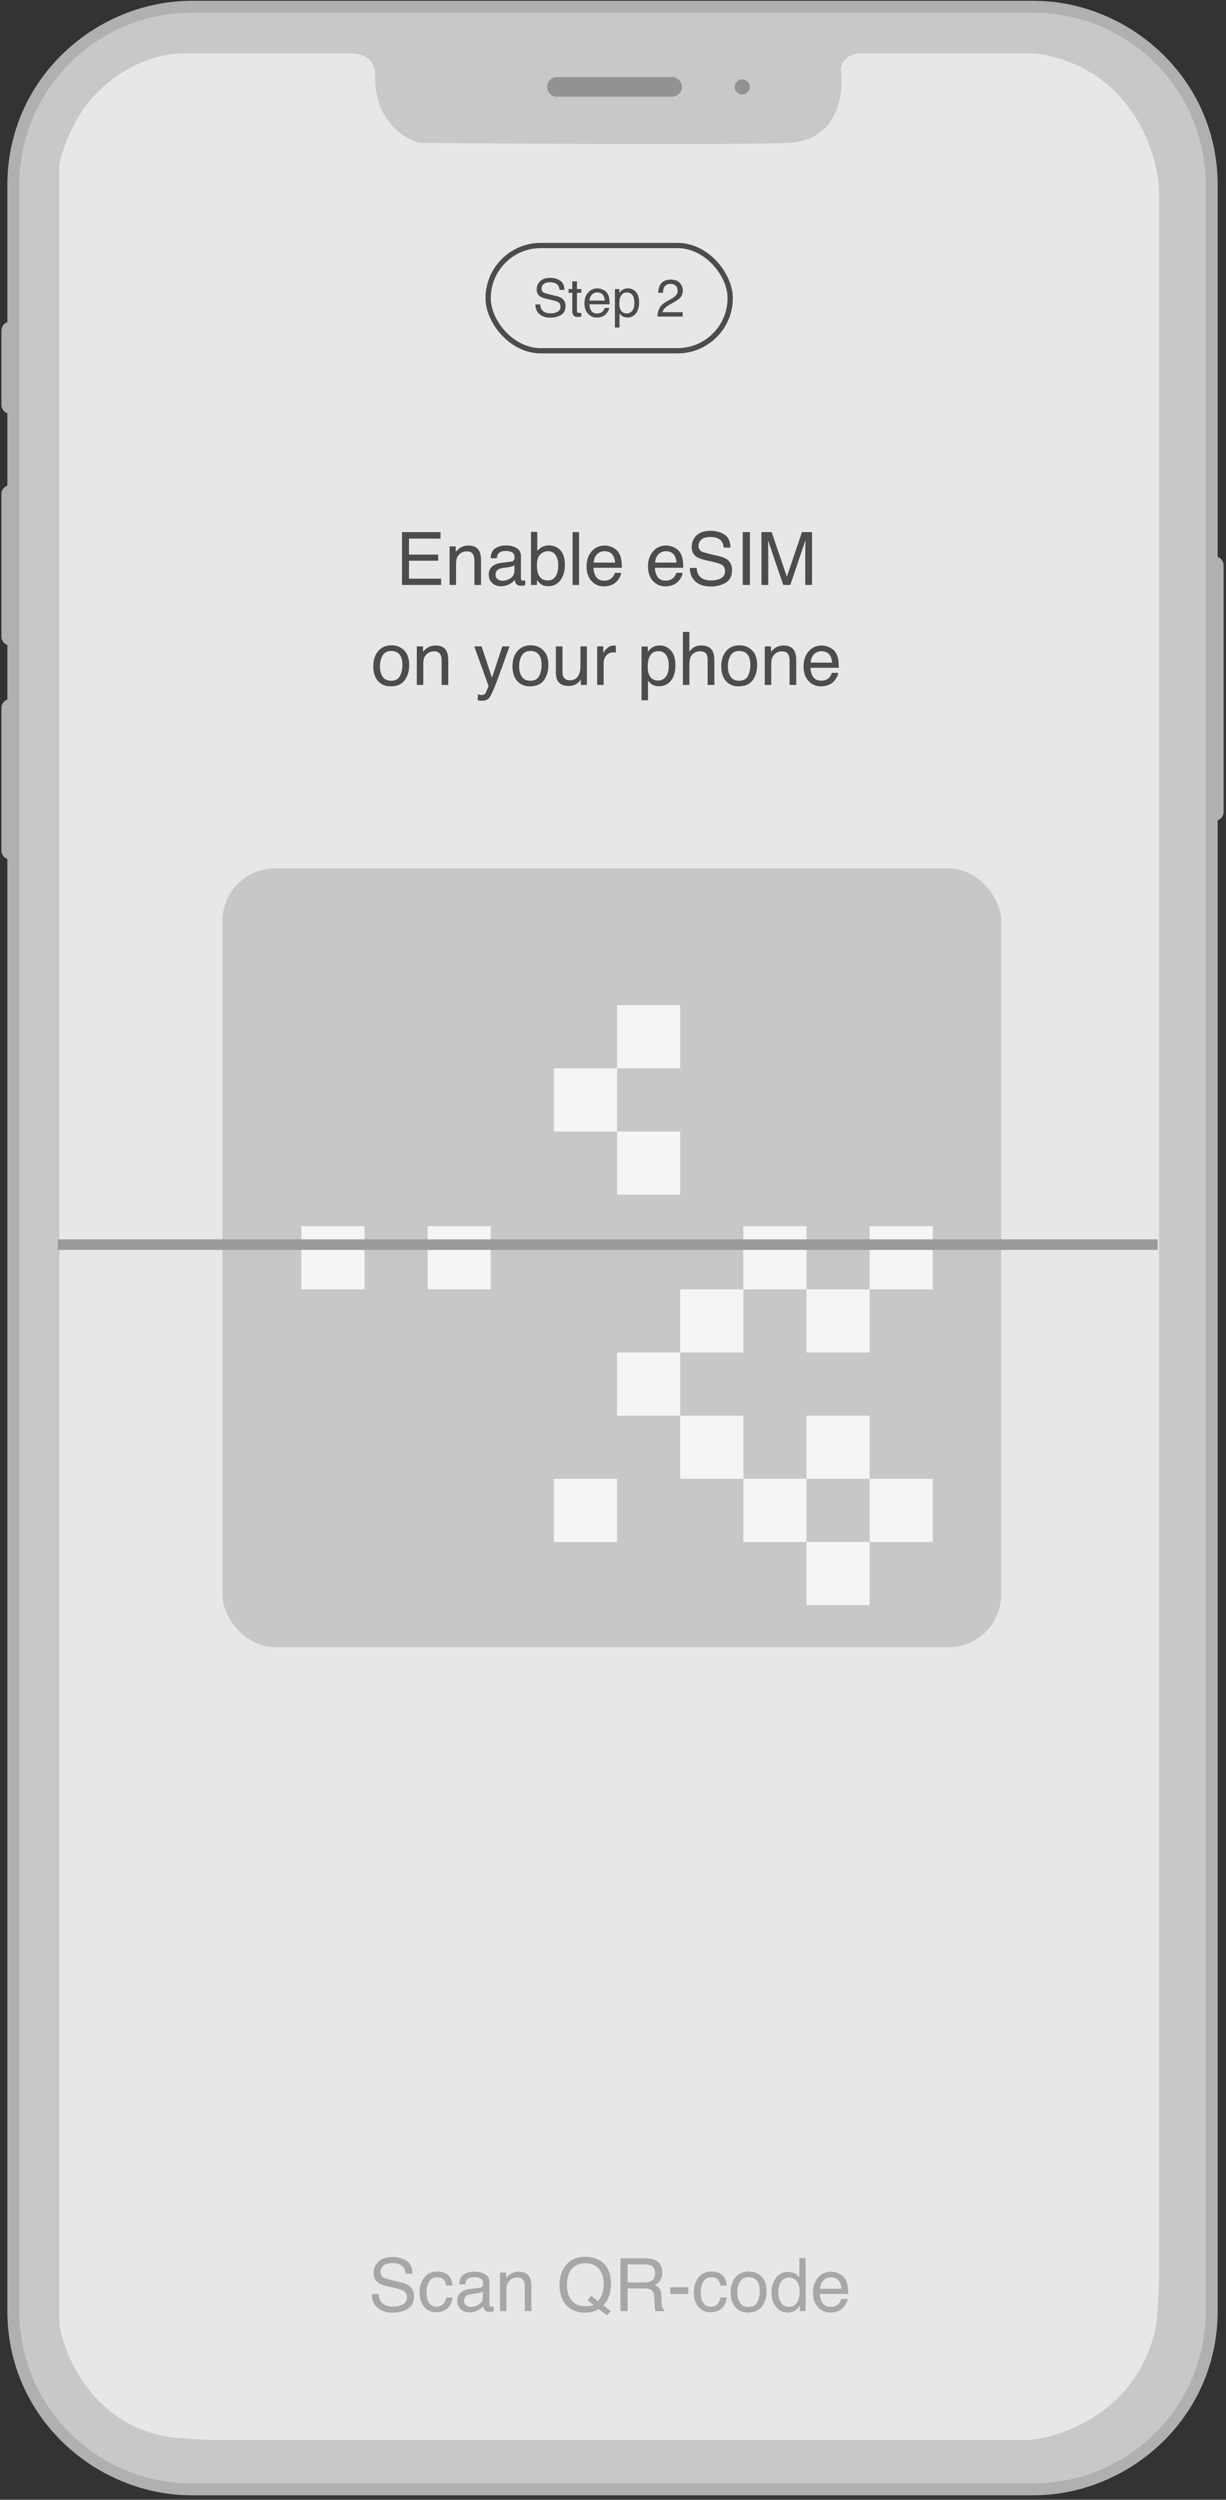
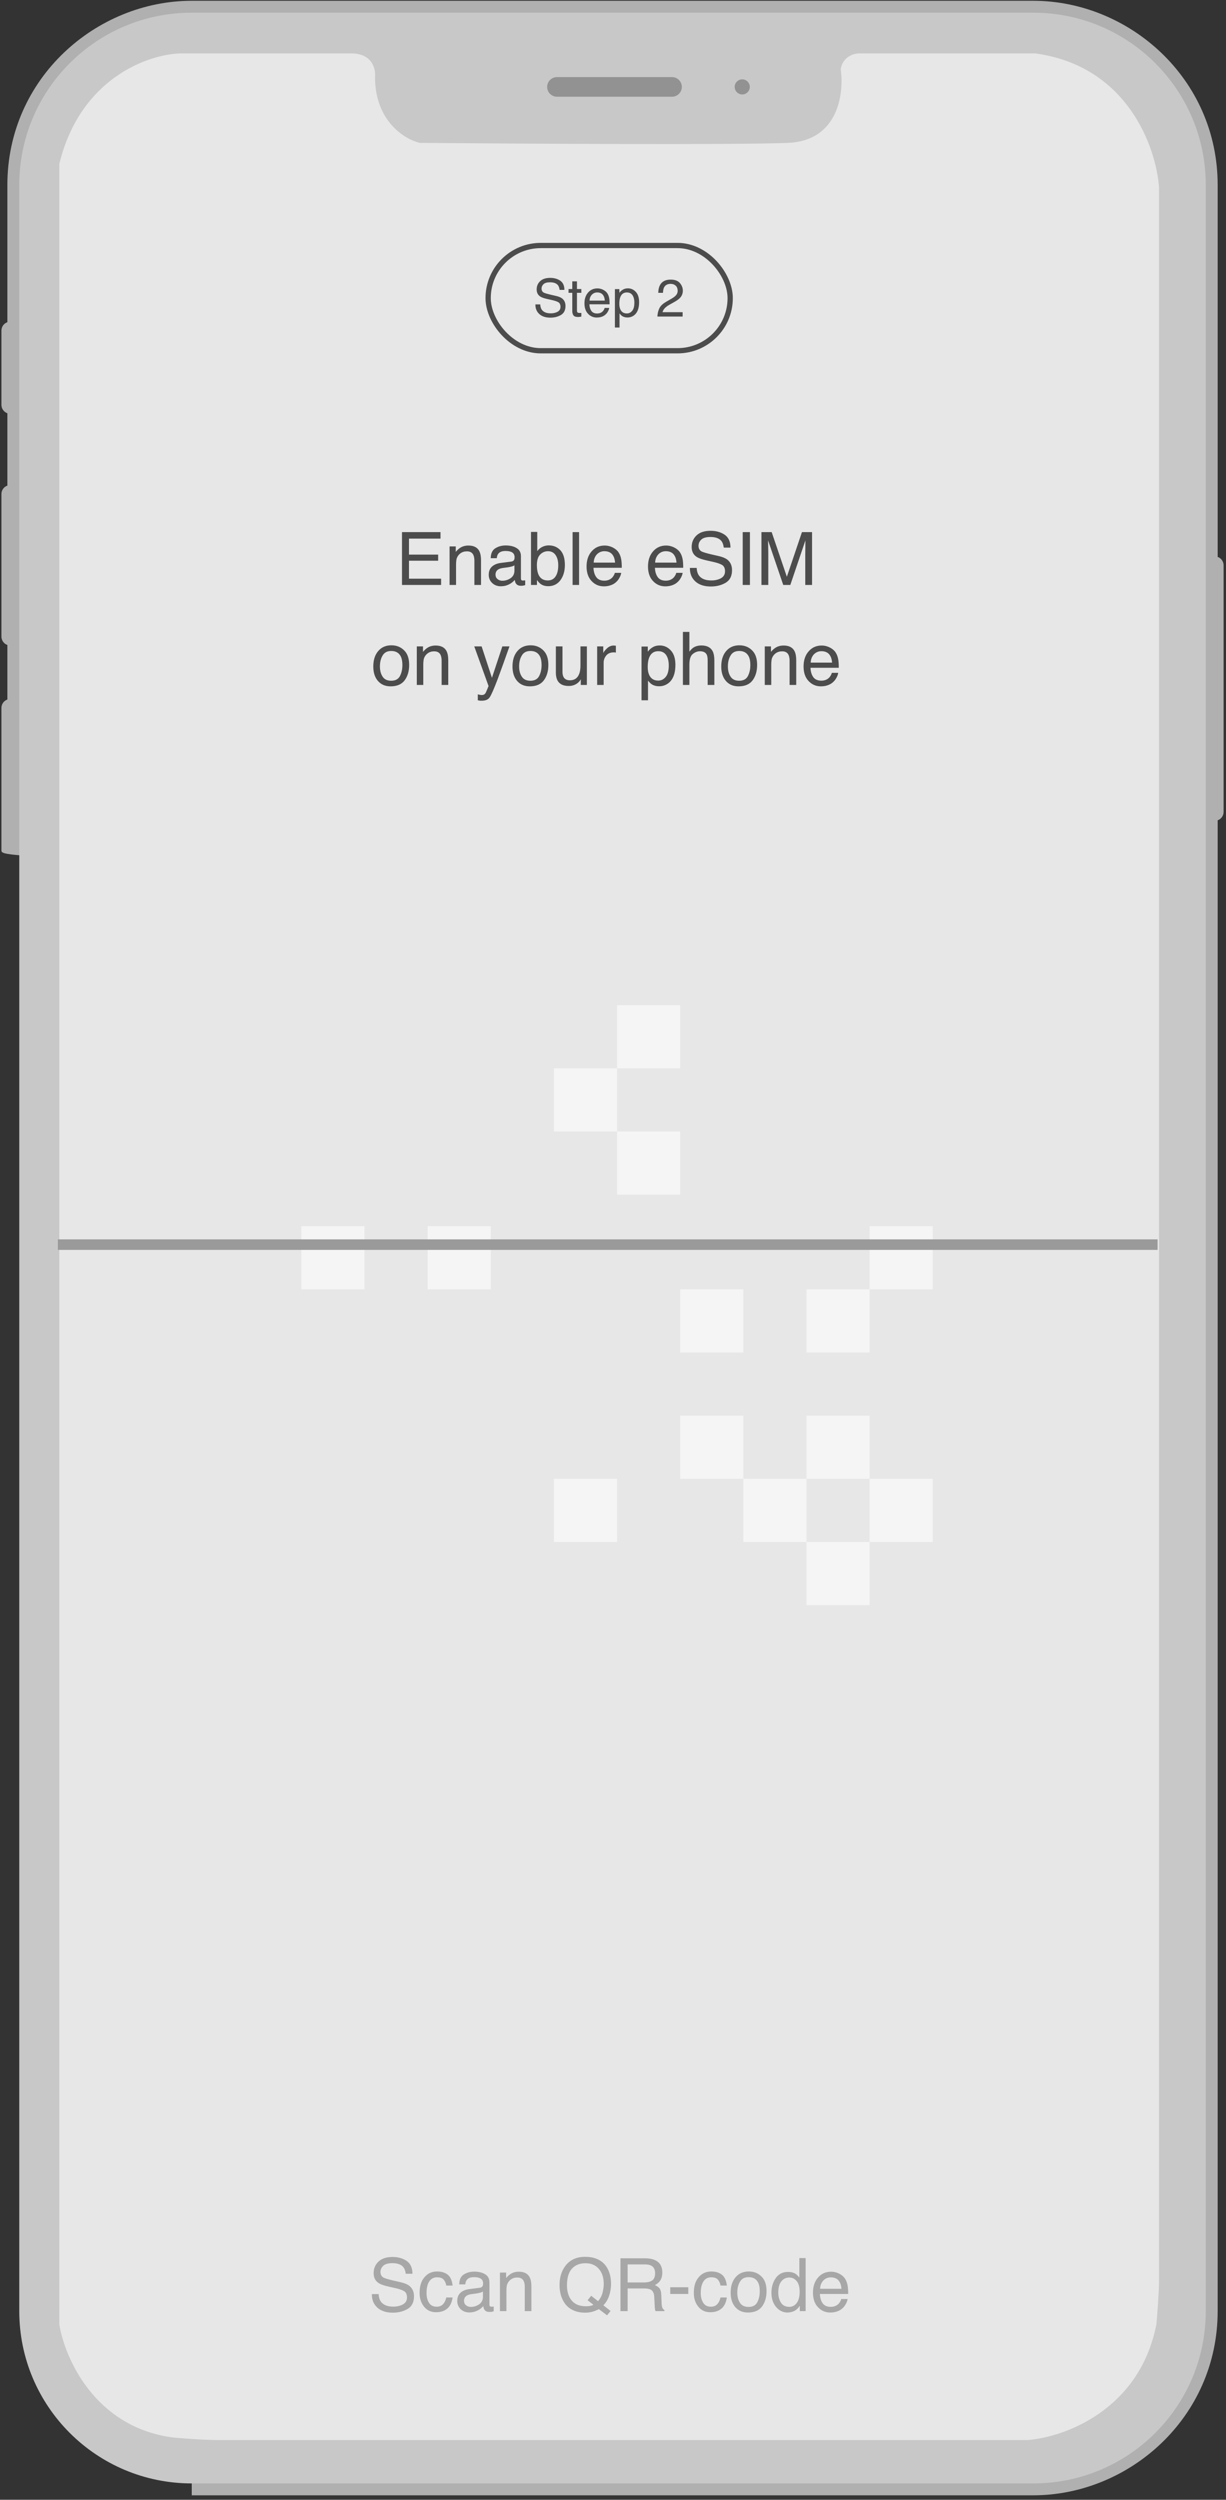
<svg xmlns="http://www.w3.org/2000/svg" width="233" height="475" viewBox="0 0 233 475" fill="none">
  <rect x="0" y="0" width="233" height="475" fill="#333333" stroke="none" />
-   <path fill-rule="evenodd" clip-rule="evenodd" d="M36.441 0.15H196.375C214.478 0.15 231.414 14.81 231.414 35.15V105.82C232.072 106.05 232.544 106.68 232.544 107.42V154.27C232.544 155.01 232.072 155.64 231.414 155.87V439.15C231.414 459.49 214.478 474.15 196.375 474.15H36.441C18.338 474.15 1.402 459.49 1.402 439.15V163.21C0.744 162.98 0.272 162.35 0.272 161.61V134.51C0.272 133.78 0.744 133.15 1.402 132.92V122.56C0.744 122.33 0.272 121.7 0.272 120.96V93.87C0.272 93.13 0.744 92.5 1.402 92.27V78.53C0.744 78.29 0.272 77.67 0.272 76.93V62.82C0.272 62.08 0.744 61.45 1.402 61.22V35.15C1.402 14.81 18.338 0.15 36.441 0.15Z" fill="#B0B0B0" />
+   <path fill-rule="evenodd" clip-rule="evenodd" d="M36.441 0.15H196.375C214.478 0.15 231.414 14.81 231.414 35.15V105.82C232.072 106.05 232.544 106.68 232.544 107.42V154.27C232.544 155.01 232.072 155.64 231.414 155.87V439.15C231.414 459.49 214.478 474.15 196.375 474.15H36.441V163.21C0.744 162.98 0.272 162.35 0.272 161.61V134.51C0.272 133.78 0.744 133.15 1.402 132.92V122.56C0.744 122.33 0.272 121.7 0.272 120.96V93.87C0.272 93.13 0.744 92.5 1.402 92.27V78.53C0.744 78.29 0.272 77.67 0.272 76.93V62.82C0.272 62.08 0.744 61.45 1.402 61.22V35.15C1.402 14.81 18.338 0.15 36.441 0.15Z" fill="#B0B0B0" />
  <path fill-rule="evenodd" clip-rule="evenodd" d="M36.441 2.41H196.375C214.478 2.41 229.154 17.07 229.154 35.15C229.154 170.3 229.154 302.91 229.154 439.15C229.154 457.23 214.478 471.89 196.375 471.89H36.441C18.338 471.89 3.663 457.23 3.663 439.15C3.663 301.58 3.663 168.35 3.663 35.15C3.663 17.07 18.338 2.41 36.441 2.41Z" fill="#C8C8C8" />
  <path d="M141.061 17.95C141.856 17.95 142.5 17.31 142.5 16.51C142.5 15.72 141.856 15.08 141.061 15.08C140.266 15.08 139.622 15.72 139.622 16.51C139.622 17.31 140.266 17.95 141.061 17.95Z" fill="#929292" />
  <path d="M127.719 18.38H105.849C104.822 18.38 103.985 17.54 103.985 16.51C103.985 15.49 104.822 14.65 105.849 14.65H127.719C128.745 14.65 129.583 15.49 129.583 16.51C129.583 17.54 128.745 18.38 127.719 18.38Z" fill="#929292" />
  <path d="M149.772 27.15C159.372 26.75 160.439 17.65 159.772 13.15C160.172 10.75 162.272 10.15 163.272 10.15H190.772H196.772C214.372 12.55 219.772 28.15 220.272 35.65V433.15C220.272 435.55 219.939 439.817 219.772 441.65C216.572 458.05 202.105 463.15 195.272 463.65H41.772C38.572 463.65 34.439 463.317 32.772 463.15C17.972 461.15 12.272 447.983 11.272 441.65V37.15V31.15C15.272 14.75 28.272 10.317 34.272 10.15H66.772C70.772 10.15 71.439 13.15 71.272 14.65C71.272 23.05 76.939 26.483 79.772 27.15C99.105 27.317 140.172 27.55 149.772 27.15Z" fill="#E7E7E7" />
  <path opacity="0.5" d="M71.96 435.916C71.988 436.476 72.114 436.938 72.352 437.302C72.814 437.96 73.598 438.296 74.746 438.296C75.25 438.296 75.726 438.226 76.132 438.072C76.958 437.792 77.35 437.288 77.35 436.56C77.35 436.014 77.182 435.622 76.846 435.384C76.496 435.16 75.95 434.964 75.222 434.796L73.85 434.488C72.968 434.292 72.338 434.068 71.974 433.83C71.33 433.41 71.008 432.78 71.008 431.94C71.008 431.044 71.33 430.302 71.946 429.728C72.576 429.14 73.458 428.86 74.606 428.86C75.656 428.86 76.552 429.112 77.294 429.616C78.022 430.12 78.386 430.946 78.386 432.052H77.112C77.042 431.52 76.902 431.1 76.678 430.82C76.258 430.288 75.544 430.036 74.564 430.036C73.766 430.036 73.178 430.204 72.828 430.54C72.478 430.876 72.31 431.268 72.31 431.716C72.31 432.206 72.506 432.57 72.912 432.794C73.192 432.934 73.794 433.116 74.746 433.34L76.146 433.662C76.832 433.816 77.35 434.026 77.728 434.292C78.358 434.768 78.68 435.44 78.68 436.336C78.68 437.456 78.274 438.254 77.476 438.73C76.664 439.206 75.726 439.444 74.648 439.444C73.402 439.444 72.422 439.122 71.722 438.492C71.008 437.848 70.658 436.994 70.672 435.916H71.96ZM85.078 432.22C85.596 432.626 85.904 433.312 86.016 434.292H84.812C84.742 433.844 84.574 433.466 84.308 433.158C84.056 432.864 83.636 432.724 83.062 432.724C82.278 432.724 81.718 433.102 81.382 433.872C81.158 434.362 81.06 434.978 81.06 435.706C81.06 436.434 81.214 437.064 81.522 437.554C81.83 438.058 82.32 438.31 82.978 438.31C83.496 438.31 83.902 438.156 84.196 437.834C84.49 437.526 84.7 437.106 84.812 436.56H86.016C85.876 437.526 85.526 438.24 84.98 438.688C84.434 439.136 83.734 439.36 82.88 439.36C81.928 439.36 81.158 439.01 80.598 438.31C80.024 437.61 79.744 436.742 79.744 435.692C79.744 434.404 80.052 433.41 80.682 432.696C81.298 431.968 82.096 431.618 83.062 431.618C83.888 431.618 84.56 431.814 85.078 432.22ZM91.168 434.712C91.448 434.684 91.63 434.558 91.728 434.362C91.784 434.25 91.812 434.096 91.812 433.886C91.812 433.466 91.658 433.158 91.364 432.976C91.07 432.78 90.636 432.696 90.09 432.696C89.446 432.696 88.984 432.864 88.718 433.214C88.564 433.396 88.466 433.69 88.424 434.068H87.276C87.29 433.158 87.584 432.528 88.158 432.178C88.718 431.828 89.362 431.646 90.118 431.646C90.972 431.646 91.672 431.814 92.204 432.15C92.75 432.472 93.016 432.99 93.016 433.676V437.89C93.016 438.016 93.044 438.128 93.086 438.198C93.142 438.282 93.254 438.31 93.422 438.31C93.478 438.31 93.534 438.31 93.604 438.296C93.674 438.296 93.744 438.282 93.828 438.282V439.178C93.632 439.234 93.492 439.276 93.38 439.29C93.282 439.304 93.142 439.304 92.974 439.304C92.554 439.304 92.246 439.15 92.05 438.856C91.952 438.702 91.882 438.478 91.84 438.184C91.588 438.506 91.238 438.8 90.762 439.038C90.286 439.276 89.782 439.402 89.208 439.402C88.536 439.402 87.976 439.192 87.542 438.772C87.122 438.366 86.898 437.848 86.898 437.232C86.898 436.546 87.108 436.028 87.528 435.65C87.962 435.272 88.508 435.048 89.208 434.964L91.168 434.712ZM88.578 438.044C88.83 438.254 89.138 438.352 89.502 438.352C89.922 438.352 90.356 438.254 90.748 438.044C91.434 437.708 91.784 437.176 91.784 436.42V435.426C91.63 435.524 91.434 435.608 91.196 435.664C90.958 435.72 90.72 435.776 90.496 435.804L89.754 435.902C89.306 435.958 88.97 436.042 88.746 436.182C88.382 436.392 88.186 436.728 88.186 437.204C88.186 437.554 88.312 437.834 88.578 438.044ZM96.189 432.864C96.539 432.444 96.903 432.136 97.295 431.94C97.673 431.758 98.107 431.66 98.583 431.66C99.619 431.66 100.319 432.024 100.683 432.752C100.879 433.144 100.991 433.718 100.991 434.46V439.15H99.731V434.53C99.731 434.096 99.661 433.732 99.535 433.452C99.325 433.004 98.919 432.766 98.345 432.766C98.051 432.766 97.813 432.794 97.631 432.864C97.295 432.962 97.001 433.158 96.735 433.466C96.539 433.704 96.413 433.956 96.343 434.208C96.287 434.474 96.245 434.838 96.245 435.314V439.15H95.013V431.828H96.189V432.864ZM113.815 438.772C113.437 438.968 113.031 439.136 112.597 439.262C112.163 439.388 111.687 439.444 111.169 439.444C109.615 439.444 108.397 438.926 107.515 437.918C106.731 436.924 106.339 435.678 106.339 434.18C106.339 432.822 106.675 431.66 107.347 430.694C108.215 429.462 109.503 428.832 111.197 428.832C112.961 428.832 114.277 429.406 115.131 430.54C115.789 431.436 116.125 432.57 116.125 433.956C116.125 434.6 116.041 435.23 115.887 435.818C115.649 436.728 115.243 437.47 114.669 438.044L116.041 439.122L115.369 439.948L113.815 438.772ZM112.135 438.17C112.373 438.128 112.583 438.058 112.779 437.946L111.673 437.078L112.359 436.238L113.661 437.26C114.081 436.784 114.361 436.252 114.515 435.664C114.655 435.076 114.739 434.516 114.739 433.97C114.739 432.794 114.431 431.842 113.815 431.128C113.185 430.4 112.345 430.05 111.281 430.05C110.189 430.05 109.335 430.386 108.705 431.072C108.061 431.772 107.753 432.836 107.753 434.264C107.753 435.482 108.061 436.434 108.663 437.148C109.279 437.876 110.161 438.226 111.337 438.226C111.617 438.226 111.883 438.212 112.135 438.17ZM122.569 429.112C123.339 429.112 123.969 429.224 124.459 429.448C125.411 429.868 125.873 430.666 125.873 431.814C125.873 432.416 125.747 432.906 125.509 433.298C125.257 433.676 124.907 433.984 124.459 434.208C124.851 434.376 125.145 434.586 125.355 434.838C125.551 435.104 125.663 435.524 125.677 436.112L125.733 437.456C125.733 437.834 125.775 438.128 125.817 438.31C125.901 438.632 126.041 438.842 126.265 438.926V439.15H124.585C124.543 439.066 124.515 438.954 124.487 438.814C124.459 438.674 124.431 438.408 124.417 438.016L124.333 436.35C124.291 435.692 124.053 435.258 123.605 435.034C123.339 434.908 122.933 434.838 122.373 434.838H119.279V439.15H117.921V429.112H122.569ZM122.429 433.704C123.059 433.704 123.563 433.578 123.941 433.326C124.305 433.074 124.501 432.612 124.501 431.94C124.501 431.226 124.235 430.736 123.717 430.484C123.437 430.344 123.073 430.274 122.597 430.274H119.279V433.704H122.429ZM130.811 435.888H127.381V434.614H130.811V435.888ZM137.195 432.22C137.713 432.626 138.021 433.312 138.133 434.292H136.929C136.859 433.844 136.691 433.466 136.425 433.158C136.173 432.864 135.753 432.724 135.179 432.724C134.395 432.724 133.835 433.102 133.499 433.872C133.275 434.362 133.177 434.978 133.177 435.706C133.177 436.434 133.331 437.064 133.639 437.554C133.947 438.058 134.437 438.31 135.095 438.31C135.613 438.31 136.019 438.156 136.313 437.834C136.607 437.526 136.817 437.106 136.929 436.56H138.133C137.993 437.526 137.643 438.24 137.097 438.688C136.551 439.136 135.851 439.36 134.997 439.36C134.045 439.36 133.275 439.01 132.715 438.31C132.141 437.61 131.861 436.742 131.861 435.692C131.861 434.404 132.169 433.41 132.799 432.696C133.415 431.968 134.213 431.618 135.179 431.618C136.005 431.618 136.677 431.814 137.195 432.22ZM144.699 432.556C145.357 433.186 145.679 434.11 145.679 435.342C145.679 436.518 145.399 437.484 144.825 438.268C144.251 439.038 143.355 439.416 142.151 439.416C141.143 439.416 140.345 439.08 139.743 438.394C139.155 437.708 138.861 436.798 138.861 435.65C138.861 434.418 139.169 433.438 139.799 432.71C140.415 431.982 141.255 431.618 142.305 431.618C143.257 431.618 144.055 431.926 144.699 432.556ZM143.943 437.428C144.251 436.812 144.391 436.126 144.391 435.37C144.391 434.684 144.293 434.138 144.069 433.704C143.719 433.032 143.117 432.696 142.277 432.696C141.521 432.696 140.975 432.976 140.639 433.55C140.289 434.124 140.121 434.81 140.121 435.636C140.121 436.406 140.289 437.064 140.639 437.582C140.975 438.1 141.521 438.352 142.263 438.352C143.075 438.352 143.635 438.044 143.943 437.428ZM151.176 432.052C151.4 432.192 151.638 432.43 151.918 432.766V429.07H153.108V439.15H152.002V438.128C151.708 438.576 151.372 438.912 150.98 439.108C150.588 439.304 150.14 439.416 149.636 439.416C148.824 439.416 148.11 439.066 147.508 438.38C146.92 437.694 146.612 436.784 146.612 435.65C146.612 434.572 146.892 433.648 147.438 432.864C147.984 432.094 148.754 431.702 149.762 431.702C150.322 431.702 150.798 431.814 151.176 432.052ZM148.418 437.54C148.754 438.072 149.286 438.338 150.014 438.338C150.588 438.338 151.05 438.086 151.428 437.596C151.778 437.106 151.974 436.406 151.974 435.496C151.974 434.572 151.778 433.886 151.4 433.438C151.022 432.99 150.56 432.766 150 432.766C149.384 432.766 148.88 433.018 148.502 433.48C148.11 433.956 147.914 434.656 147.914 435.58C147.914 436.364 148.082 437.022 148.418 437.54ZM159.474 432.024C159.964 432.276 160.342 432.584 160.594 432.976C160.832 433.34 161 433.774 161.084 434.264C161.154 434.6 161.196 435.146 161.196 435.888H155.82C155.848 436.63 156.03 437.218 156.352 437.666C156.674 438.114 157.192 438.338 157.878 438.338C158.522 438.338 159.026 438.128 159.418 437.708C159.628 437.456 159.796 437.176 159.88 436.854H161.084C161.056 437.12 160.958 437.414 160.776 437.75C160.594 438.086 160.398 438.352 160.16 438.562C159.796 438.926 159.334 439.164 158.774 439.304C158.48 439.374 158.144 439.416 157.78 439.416C156.87 439.416 156.086 439.08 155.456 438.408C154.826 437.75 154.504 436.826 154.504 435.636C154.504 434.46 154.826 433.494 155.47 432.766C156.1 432.038 156.926 431.66 157.962 431.66C158.48 431.66 158.984 431.786 159.474 432.024ZM159.922 434.908C159.88 434.376 159.768 433.942 159.572 433.62C159.25 433.032 158.676 432.738 157.892 432.738C157.318 432.738 156.856 432.948 156.464 433.34C156.086 433.76 155.876 434.278 155.862 434.908H159.922Z" fill="#696969" />
  <rect x="92.772" y="46.65" width="46" height="20" rx="10" stroke="#4C4C4C" />
  <path d="M102.672 57.84C102.692 58.24 102.782 58.57 102.952 58.83C103.282 59.3 103.842 59.54 104.662 59.54C105.022 59.54 105.362 59.49 105.652 59.38C106.242 59.18 106.522 58.82 106.522 58.3C106.522 57.91 106.402 57.63 106.162 57.46C105.912 57.3 105.522 57.16 105.002 57.04L104.022 56.82C103.392 56.68 102.942 56.52 102.682 56.35C102.222 56.05 101.992 55.6 101.992 55C101.992 54.36 102.222 53.83 102.662 53.42C103.112 53 103.742 52.8 104.562 52.8C105.312 52.8 105.952 52.98 106.482 53.34C107.002 53.7 107.262 54.29 107.262 55.08H106.352C106.302 54.7 106.202 54.4 106.042 54.2C105.742 53.82 105.232 53.64 104.532 53.64C103.962 53.64 103.542 53.76 103.292 54C103.042 54.24 102.922 54.52 102.922 54.84C102.922 55.19 103.062 55.45 103.352 55.61C103.552 55.71 103.982 55.84 104.662 56L105.662 56.23C106.152 56.34 106.522 56.49 106.792 56.68C107.242 57.02 107.472 57.5 107.472 58.14C107.472 58.94 107.182 59.51 106.612 59.85C106.032 60.19 105.362 60.36 104.592 60.36C103.702 60.36 103.002 60.13 102.502 59.68C101.992 59.22 101.742 58.61 101.752 57.84H102.672ZM109.652 54.92H110.482V55.64H109.652V59.05C109.652 59.23 109.712 59.35 109.832 59.42C109.902 59.45 110.022 59.47 110.182 59.47H110.312C110.362 59.47 110.422 59.46 110.482 59.46V60.15C110.382 60.18 110.282 60.2 110.172 60.21C110.062 60.23 109.942 60.23 109.812 60.23C109.402 60.23 109.132 60.13 108.982 59.92C108.832 59.71 108.762 59.44 108.762 59.1V55.64H108.052V54.92H108.762V53.46H109.652V54.92ZM114.625 55.06C114.975 55.24 115.245 55.46 115.425 55.74C115.595 56 115.715 56.31 115.775 56.66C115.825 56.9 115.855 57.29 115.855 57.82H112.015C112.035 58.35 112.165 58.77 112.395 59.09C112.625 59.41 112.995 59.57 113.485 59.57C113.945 59.57 114.305 59.42 114.585 59.12C114.735 58.94 114.855 58.74 114.915 58.51H115.775C115.755 58.7 115.685 58.91 115.555 59.15C115.425 59.39 115.285 59.58 115.115 59.73C114.855 59.99 114.525 60.16 114.125 60.26C113.915 60.31 113.675 60.34 113.415 60.34C112.765 60.34 112.205 60.1 111.755 59.62C111.305 59.15 111.075 58.49 111.075 57.64C111.075 56.8 111.305 56.11 111.765 55.59C112.215 55.07 112.805 54.8 113.545 54.8C113.915 54.8 114.275 54.89 114.625 55.06ZM114.945 57.12C114.915 56.74 114.835 56.43 114.695 56.2C114.465 55.78 114.055 55.57 113.495 55.57C113.085 55.57 112.755 55.72 112.475 56C112.205 56.3 112.055 56.67 112.045 57.12H114.945ZM117.712 55.64C117.892 55.4 118.082 55.22 118.292 55.09C118.582 54.89 118.932 54.79 119.332 54.79C119.922 54.79 120.432 55.02 120.842 55.47C121.262 55.93 121.462 56.58 121.462 57.42C121.462 58.56 121.162 59.37 120.572 59.86C120.192 60.17 119.752 60.33 119.252 60.33C118.852 60.33 118.532 60.24 118.262 60.07C118.102 59.97 117.932 59.8 117.742 59.56V62.23H116.862V54.94H117.712V55.64ZM120.162 59.04C120.432 58.7 120.562 58.19 120.562 57.5C120.562 57.09 120.502 56.73 120.382 56.43C120.152 55.85 119.742 55.57 119.132 55.57C118.522 55.57 118.112 55.87 117.882 56.48C117.762 56.81 117.702 57.22 117.702 57.72C117.702 58.12 117.762 58.47 117.882 58.75C118.112 59.29 118.532 59.56 119.132 59.56C119.542 59.56 119.882 59.39 120.162 59.04ZM125.312 58.58C125.522 58.13 125.942 57.73 126.572 57.36L127.512 56.82C127.932 56.58 128.222 56.37 128.392 56.19C128.662 55.93 128.792 55.61 128.792 55.27C128.792 54.86 128.672 54.53 128.432 54.3C128.182 54.06 127.862 53.94 127.452 53.94C126.852 53.94 126.432 54.17 126.202 54.62C126.082 54.87 126.012 55.2 126.002 55.64H125.102C125.112 55.03 125.232 54.53 125.442 54.15C125.822 53.47 126.492 53.13 127.462 53.13C128.262 53.13 128.842 53.35 129.212 53.78C129.582 54.22 129.772 54.7 129.772 55.23C129.772 55.79 129.572 56.27 129.182 56.66C128.952 56.89 128.542 57.18 127.952 57.5L127.282 57.87C126.962 58.05 126.712 58.22 126.532 58.38C126.202 58.66 126.002 58.97 125.912 59.32H129.732V60.15H124.932C124.972 59.55 125.092 59.02 125.312 58.58Z" fill="#4C4C4C" />
  <path d="M83.719 102.344H77.727V105.382H83.27V106.544H77.727V109.96H83.831V111.15H76.397V101.112H83.719V102.344ZM86.616 104.864C86.966 104.444 87.33 104.136 87.722 103.94C88.1 103.758 88.534 103.66 89.01 103.66C90.046 103.66 90.746 104.024 91.11 104.752C91.306 105.144 91.418 105.718 91.418 106.46V111.15H90.158V106.53C90.158 106.096 90.088 105.732 89.962 105.452C89.752 105.004 89.346 104.766 88.772 104.766C88.478 104.766 88.24 104.794 88.058 104.864C87.722 104.962 87.428 105.158 87.162 105.466C86.966 105.704 86.84 105.956 86.77 106.208C86.714 106.474 86.672 106.838 86.672 107.314V111.15H85.44V103.828H86.616V104.864ZM97.154 106.712C97.434 106.684 97.616 106.558 97.714 106.362C97.77 106.25 97.798 106.096 97.798 105.886C97.798 105.466 97.644 105.158 97.35 104.976C97.056 104.78 96.622 104.696 96.076 104.696C95.432 104.696 94.97 104.864 94.704 105.214C94.55 105.396 94.452 105.69 94.41 106.068H93.262C93.276 105.158 93.57 104.528 94.144 104.178C94.704 103.828 95.348 103.646 96.104 103.646C96.958 103.646 97.658 103.814 98.19 104.15C98.736 104.472 99.002 104.99 99.002 105.676V109.89C99.002 110.016 99.03 110.128 99.072 110.198C99.128 110.282 99.24 110.31 99.408 110.31C99.464 110.31 99.52 110.31 99.59 110.296C99.66 110.296 99.73 110.282 99.814 110.282V111.178C99.618 111.234 99.478 111.276 99.366 111.29C99.268 111.304 99.128 111.304 98.96 111.304C98.54 111.304 98.232 111.15 98.036 110.856C97.938 110.702 97.868 110.478 97.826 110.184C97.574 110.506 97.224 110.8 96.748 111.038C96.272 111.276 95.768 111.402 95.194 111.402C94.522 111.402 93.962 111.192 93.528 110.772C93.108 110.366 92.884 109.848 92.884 109.232C92.884 108.546 93.094 108.028 93.514 107.65C93.948 107.272 94.494 107.048 95.194 106.964L97.154 106.712ZM94.564 110.044C94.816 110.254 95.124 110.352 95.488 110.352C95.908 110.352 96.342 110.254 96.734 110.044C97.42 109.708 97.77 109.176 97.77 108.42V107.426C97.616 107.524 97.42 107.608 97.182 107.664C96.944 107.72 96.706 107.776 96.482 107.804L95.74 107.902C95.292 107.958 94.956 108.042 94.732 108.182C94.368 108.392 94.172 108.728 94.172 109.204C94.172 109.554 94.298 109.834 94.564 110.044ZM102.105 104.724C102.371 104.374 102.693 104.094 103.071 103.912C103.449 103.73 103.855 103.632 104.289 103.632C105.199 103.632 105.941 103.954 106.515 104.57C107.075 105.2 107.355 106.124 107.355 107.356C107.355 108.504 107.075 109.47 106.515 110.24C105.955 110.996 105.171 111.388 104.191 111.388C103.631 111.388 103.155 111.248 102.777 110.982C102.553 110.828 102.301 110.562 102.049 110.212V111.15H100.915V101.07H102.105V104.724ZM105.605 109.498C105.941 108.98 106.095 108.28 106.095 107.412C106.095 106.642 105.941 105.998 105.605 105.494C105.269 104.99 104.779 104.738 104.149 104.738C103.589 104.738 103.085 104.948 102.679 105.354C102.245 105.774 102.035 106.46 102.035 107.412C102.035 108.098 102.133 108.658 102.301 109.092C102.623 109.89 103.225 110.296 104.107 110.296C104.765 110.296 105.269 110.03 105.605 109.498ZM110.052 111.15H108.82V101.112H110.052V111.15ZM116.446 104.024C116.936 104.276 117.314 104.584 117.566 104.976C117.804 105.34 117.972 105.774 118.056 106.264C118.126 106.6 118.168 107.146 118.168 107.888H112.792C112.82 108.63 113.002 109.218 113.324 109.666C113.646 110.114 114.164 110.338 114.85 110.338C115.494 110.338 115.998 110.128 116.39 109.708C116.6 109.456 116.768 109.176 116.852 108.854H118.056C118.028 109.12 117.93 109.414 117.748 109.75C117.566 110.086 117.37 110.352 117.132 110.562C116.768 110.926 116.306 111.164 115.746 111.304C115.452 111.374 115.116 111.416 114.752 111.416C113.842 111.416 113.058 111.08 112.428 110.408C111.798 109.75 111.476 108.826 111.476 107.636C111.476 106.46 111.798 105.494 112.442 104.766C113.072 104.038 113.898 103.66 114.934 103.66C115.452 103.66 115.956 103.786 116.446 104.024ZM116.894 106.908C116.852 106.376 116.74 105.942 116.544 105.62C116.222 105.032 115.648 104.738 114.864 104.738C114.29 104.738 113.828 104.948 113.436 105.34C113.058 105.76 112.848 106.278 112.834 106.908H116.894ZM128.122 104.024C128.612 104.276 128.99 104.584 129.242 104.976C129.48 105.34 129.648 105.774 129.732 106.264C129.802 106.6 129.844 107.146 129.844 107.888H124.468C124.496 108.63 124.678 109.218 125 109.666C125.322 110.114 125.84 110.338 126.526 110.338C127.17 110.338 127.674 110.128 128.066 109.708C128.276 109.456 128.444 109.176 128.528 108.854H129.732C129.704 109.12 129.606 109.414 129.424 109.75C129.242 110.086 129.046 110.352 128.808 110.562C128.444 110.926 127.982 111.164 127.422 111.304C127.128 111.374 126.792 111.416 126.428 111.416C125.518 111.416 124.734 111.08 124.104 110.408C123.474 109.75 123.152 108.826 123.152 107.636C123.152 106.46 123.474 105.494 124.118 104.766C124.748 104.038 125.574 103.66 126.61 103.66C127.128 103.66 127.632 103.786 128.122 104.024ZM128.57 106.908C128.528 106.376 128.416 105.942 128.22 105.62C127.898 105.032 127.324 104.738 126.54 104.738C125.966 104.738 125.504 104.948 125.112 105.34C124.734 105.76 124.524 106.278 124.51 106.908H128.57ZM132.401 107.916C132.429 108.476 132.555 108.938 132.793 109.302C133.255 109.96 134.039 110.296 135.187 110.296C135.691 110.296 136.167 110.226 136.573 110.072C137.399 109.792 137.791 109.288 137.791 108.56C137.791 108.014 137.623 107.622 137.287 107.384C136.937 107.16 136.391 106.964 135.663 106.796L134.291 106.488C133.409 106.292 132.779 106.068 132.415 105.83C131.771 105.41 131.449 104.78 131.449 103.94C131.449 103.044 131.771 102.302 132.387 101.728C133.017 101.14 133.899 100.86 135.047 100.86C136.097 100.86 136.993 101.112 137.735 101.616C138.463 102.12 138.827 102.946 138.827 104.052H137.553C137.483 103.52 137.343 103.1 137.119 102.82C136.699 102.288 135.985 102.036 135.005 102.036C134.207 102.036 133.619 102.204 133.269 102.54C132.919 102.876 132.751 103.268 132.751 103.716C132.751 104.206 132.947 104.57 133.353 104.794C133.633 104.934 134.235 105.116 135.187 105.34L136.587 105.662C137.273 105.816 137.791 106.026 138.169 106.292C138.799 106.768 139.121 107.44 139.121 108.336C139.121 109.456 138.715 110.254 137.917 110.73C137.105 111.206 136.167 111.444 135.089 111.444C133.843 111.444 132.863 111.122 132.163 110.492C131.449 109.848 131.099 108.994 131.113 107.916H132.401ZM142.523 111.15H141.151V101.112H142.523V111.15ZM149.541 109.596L152.411 101.112H154.329V111.15H153.041V105.228C153.041 105.018 153.041 104.682 153.055 104.206C153.055 103.73 153.069 103.226 153.069 102.68L150.199 111.15H148.855L145.971 102.68V102.988C145.971 103.24 145.985 103.604 145.999 104.108C145.999 104.612 146.013 104.99 146.013 105.228V111.15H144.711V101.112H146.657L149.541 109.596ZM76.782 123.556C77.44 124.186 77.762 125.11 77.762 126.342C77.762 127.518 77.482 128.484 76.908 129.268C76.334 130.038 75.438 130.416 74.234 130.416C73.226 130.416 72.428 130.08 71.826 129.394C71.238 128.708 70.944 127.798 70.944 126.65C70.944 125.418 71.252 124.438 71.882 123.71C72.498 122.982 73.338 122.618 74.388 122.618C75.34 122.618 76.138 122.926 76.782 123.556ZM76.026 128.428C76.334 127.812 76.474 127.126 76.474 126.37C76.474 125.684 76.376 125.138 76.152 124.704C75.802 124.032 75.2 123.696 74.36 123.696C73.604 123.696 73.058 123.976 72.722 124.55C72.372 125.124 72.204 125.81 72.204 126.636C72.204 127.406 72.372 128.064 72.722 128.582C73.058 129.1 73.604 129.352 74.346 129.352C75.158 129.352 75.718 129.044 76.026 128.428ZM80.389 123.864C80.739 123.444 81.103 123.136 81.495 122.94C81.873 122.758 82.307 122.66 82.783 122.66C83.819 122.66 84.519 123.024 84.883 123.752C85.079 124.144 85.191 124.718 85.191 125.46V130.15H83.931V125.53C83.931 125.096 83.861 124.732 83.735 124.452C83.525 124.004 83.119 123.766 82.545 123.766C82.251 123.766 82.013 123.794 81.831 123.864C81.495 123.962 81.201 124.158 80.935 124.466C80.739 124.704 80.613 124.956 80.543 125.208C80.487 125.474 80.445 125.838 80.445 126.314V130.15H79.213V122.828H80.389V123.864ZM96.825 122.828C96.657 123.304 96.265 124.368 95.677 126.048C95.229 127.294 94.851 128.33 94.557 129.114C93.843 130.99 93.339 132.124 93.045 132.53C92.751 132.95 92.261 133.146 91.547 133.146C91.379 133.146 91.239 133.146 91.155 133.132C91.057 133.118 90.931 133.09 90.805 133.062V131.928C91.015 131.998 91.169 132.026 91.267 132.04C91.365 132.054 91.449 132.068 91.519 132.068C91.743 132.068 91.911 132.026 92.023 131.956C92.121 131.886 92.219 131.788 92.289 131.676C92.317 131.634 92.387 131.452 92.541 131.116L92.849 130.36L90.133 122.828H91.533L93.493 128.792L95.467 122.828H96.825ZM103.237 123.556C103.895 124.186 104.217 125.11 104.217 126.342C104.217 127.518 103.937 128.484 103.363 129.268C102.789 130.038 101.893 130.416 100.689 130.416C99.681 130.416 98.883 130.08 98.281 129.394C97.693 128.708 97.399 127.798 97.399 126.65C97.399 125.418 97.707 124.438 98.337 123.71C98.953 122.982 99.793 122.618 100.843 122.618C101.795 122.618 102.593 122.926 103.237 123.556ZM102.481 128.428C102.789 127.812 102.929 127.126 102.929 126.37C102.929 125.684 102.831 125.138 102.607 124.704C102.257 124.032 101.655 123.696 100.815 123.696C100.059 123.696 99.513 123.976 99.177 124.55C98.827 125.124 98.659 125.81 98.659 126.636C98.659 127.406 98.827 128.064 99.177 128.582C99.513 129.1 100.059 129.352 100.801 129.352C101.613 129.352 102.173 129.044 102.481 128.428ZM106.9 127.686C106.9 128.064 106.97 128.372 107.082 128.61C107.306 129.044 107.712 129.268 108.3 129.268C109.154 129.268 109.742 128.876 110.05 128.106C110.232 127.7 110.316 127.14 110.316 126.426V122.828H111.534V130.15H110.372L110.386 129.072C110.232 129.352 110.036 129.576 109.798 129.772C109.322 130.15 108.762 130.346 108.09 130.346C107.04 130.346 106.326 129.996 105.948 129.296C105.752 128.932 105.64 128.428 105.64 127.812V122.828H106.9V127.686ZM114.651 124.088C114.749 123.85 114.987 123.542 115.365 123.192C115.743 122.842 116.163 122.66 116.653 122.66C116.667 122.66 116.709 122.66 116.765 122.674L117.045 122.702V124.004C116.975 123.99 116.919 123.976 116.849 123.976C116.793 123.962 116.723 123.962 116.639 123.962C116.023 123.962 115.547 124.158 115.211 124.564C114.889 124.956 114.721 125.418 114.721 125.936V130.15H113.489V122.828H114.651V124.088ZM123.112 123.836C123.364 123.5 123.63 123.248 123.924 123.066C124.33 122.786 124.82 122.646 125.38 122.646C126.206 122.646 126.92 122.968 127.494 123.598C128.082 124.242 128.362 125.152 128.362 126.328C128.362 127.924 127.942 129.058 127.116 129.744C126.584 130.178 125.968 130.402 125.268 130.402C124.708 130.402 124.26 130.276 123.882 130.038C123.658 129.898 123.42 129.66 123.154 129.324V133.062H121.922V122.856H123.112V123.836ZM126.542 128.596C126.92 128.12 127.102 127.406 127.102 126.44C127.102 125.866 127.018 125.362 126.85 124.942C126.528 124.13 125.954 123.738 125.1 123.738C124.246 123.738 123.672 124.158 123.35 125.012C123.182 125.474 123.098 126.048 123.098 126.748C123.098 127.308 123.182 127.798 123.35 128.19C123.672 128.946 124.26 129.324 125.1 129.324C125.674 129.324 126.15 129.086 126.542 128.596ZM131.017 123.822C131.311 123.444 131.577 123.192 131.801 123.038C132.207 122.786 132.697 122.646 133.285 122.646C134.349 122.646 135.077 123.024 135.455 123.766C135.651 124.172 135.763 124.732 135.763 125.46V130.15H134.489V125.53C134.489 124.998 134.433 124.606 134.293 124.354C134.069 123.948 133.649 123.752 133.033 123.752C132.515 123.752 132.067 123.934 131.647 124.284C131.227 124.62 131.017 125.292 131.017 126.272V130.15H129.785V120.07H131.017V123.822ZM142.912 123.556C143.57 124.186 143.892 125.11 143.892 126.342C143.892 127.518 143.612 128.484 143.038 129.268C142.464 130.038 141.568 130.416 140.364 130.416C139.356 130.416 138.558 130.08 137.956 129.394C137.368 128.708 137.074 127.798 137.074 126.65C137.074 125.418 137.382 124.438 138.012 123.71C138.628 122.982 139.468 122.618 140.518 122.618C141.47 122.618 142.268 122.926 142.912 123.556ZM142.156 128.428C142.464 127.812 142.604 127.126 142.604 126.37C142.604 125.684 142.506 125.138 142.282 124.704C141.932 124.032 141.33 123.696 140.49 123.696C139.734 123.696 139.188 123.976 138.852 124.55C138.502 125.124 138.334 125.81 138.334 126.636C138.334 127.406 138.502 128.064 138.852 128.582C139.188 129.1 139.734 129.352 140.476 129.352C141.288 129.352 141.848 129.044 142.156 128.428ZM146.52 123.864C146.87 123.444 147.234 123.136 147.626 122.94C148.004 122.758 148.438 122.66 148.914 122.66C149.95 122.66 150.65 123.024 151.014 123.752C151.21 124.144 151.322 124.718 151.322 125.46V130.15H150.062V125.53C150.062 125.096 149.992 124.732 149.866 124.452C149.656 124.004 149.25 123.766 148.676 123.766C148.382 123.766 148.144 123.794 147.962 123.864C147.626 123.962 147.332 124.158 147.066 124.466C146.87 124.704 146.744 124.956 146.674 125.208C146.618 125.474 146.576 125.838 146.576 126.314V130.15H145.344V122.828H146.52V123.864ZM157.687 123.024C158.177 123.276 158.555 123.584 158.807 123.976C159.045 124.34 159.213 124.774 159.297 125.264C159.367 125.6 159.409 126.146 159.409 126.888H154.033C154.061 127.63 154.243 128.218 154.565 128.666C154.887 129.114 155.405 129.338 156.091 129.338C156.735 129.338 157.239 129.128 157.631 128.708C157.841 128.456 158.009 128.176 158.093 127.854H159.297C159.269 128.12 159.171 128.414 158.989 128.75C158.807 129.086 158.611 129.352 158.373 129.562C158.009 129.926 157.547 130.164 156.987 130.304C156.693 130.374 156.357 130.416 155.993 130.416C155.083 130.416 154.299 130.08 153.669 129.408C153.039 128.75 152.717 127.826 152.717 126.636C152.717 125.46 153.039 124.494 153.683 123.766C154.313 123.038 155.139 122.66 156.175 122.66C156.693 122.66 157.197 122.786 157.687 123.024ZM158.135 125.908C158.093 125.376 157.981 124.942 157.785 124.62C157.463 124.032 156.889 123.738 156.105 123.738C155.531 123.738 155.069 123.948 154.677 124.34C154.299 124.76 154.089 125.278 154.075 125.908H158.135Z" fill="#4C4C4C" />
-   <rect x="42.272" y="165" width="148" height="148" rx="10" fill="#C7C7C7" />
  <mask id="path-11-inside-1_2143_1436" fill="white">
    <rect x="54.272" y="177" width="39" height="39" rx="4" />
  </mask>
  <rect x="54.272" y="177" width="39" height="39" rx="4" fill="#C0C0C0" stroke="#F5F5F5" stroke-width="14" mask="url(#path-11-inside-1_2143_1436)" />
  <mask id="path-12-inside-2_2143_1436" fill="white">
    <rect x="54.272" y="262" width="39" height="39" rx="4" />
  </mask>
-   <rect x="54.272" y="262" width="39" height="39" rx="4" fill="#C0C0C0" stroke="#F5F5F5" stroke-width="14" mask="url(#path-12-inside-2_2143_1436)" />
  <mask id="path-13-inside-3_2143_1436" fill="white">
    <rect x="139.272" y="177" width="39" height="39" rx="4" />
  </mask>
  <rect x="139.272" y="177" width="39" height="39" rx="4" fill="#C0C0C0" stroke="#F5F5F5" stroke-width="14" mask="url(#path-13-inside-3_2143_1436)" />
  <rect x="105.272" y="203" width="12" height="12" fill="#F5F5F5" />
  <rect x="117.272" y="215" width="12" height="12" fill="#F5F5F5" />
-   <rect x="141.272" y="233" width="12" height="12" fill="#F5F5F5" />
  <rect x="129.272" y="245" width="12" height="12" fill="#F5F5F5" />
-   <rect x="129.272" y="257" width="12" height="12" transform="rotate(90 129.272 257)" fill="#F5F5F5" />
  <rect x="141.272" y="269" width="12" height="12" transform="rotate(90 141.272 269)" fill="#F5F5F5" />
  <rect x="153.272" y="281" width="12" height="12" transform="rotate(90 153.272 281)" fill="#F5F5F5" />
  <rect x="165.272" y="269" width="12" height="12" transform="rotate(90 165.272 269)" fill="#F5F5F5" />
  <rect x="177.272" y="281" width="12" height="12" transform="rotate(90 177.272 281)" fill="#F5F5F5" />
  <rect x="165.272" y="293" width="12" height="12" transform="rotate(90 165.272 293)" fill="#F5F5F5" />
  <rect x="81.272" y="233" width="12" height="12" fill="#F5F5F5" />
  <rect x="105.272" y="281" width="12" height="12" fill="#F5F5F5" />
  <rect x="57.272" y="233" width="12" height="12" fill="#F5F5F5" />
  <rect x="153.272" y="245" width="12" height="12" fill="#F5F5F5" />
  <rect x="165.272" y="233" width="12" height="12" fill="#F5F5F5" />
  <rect x="117.272" y="191" width="12" height="12" fill="#F5F5F5" />
  <path d="M11 236.5H220M11 237H220M11 236H220" stroke="#9A9A9A" />
</svg>